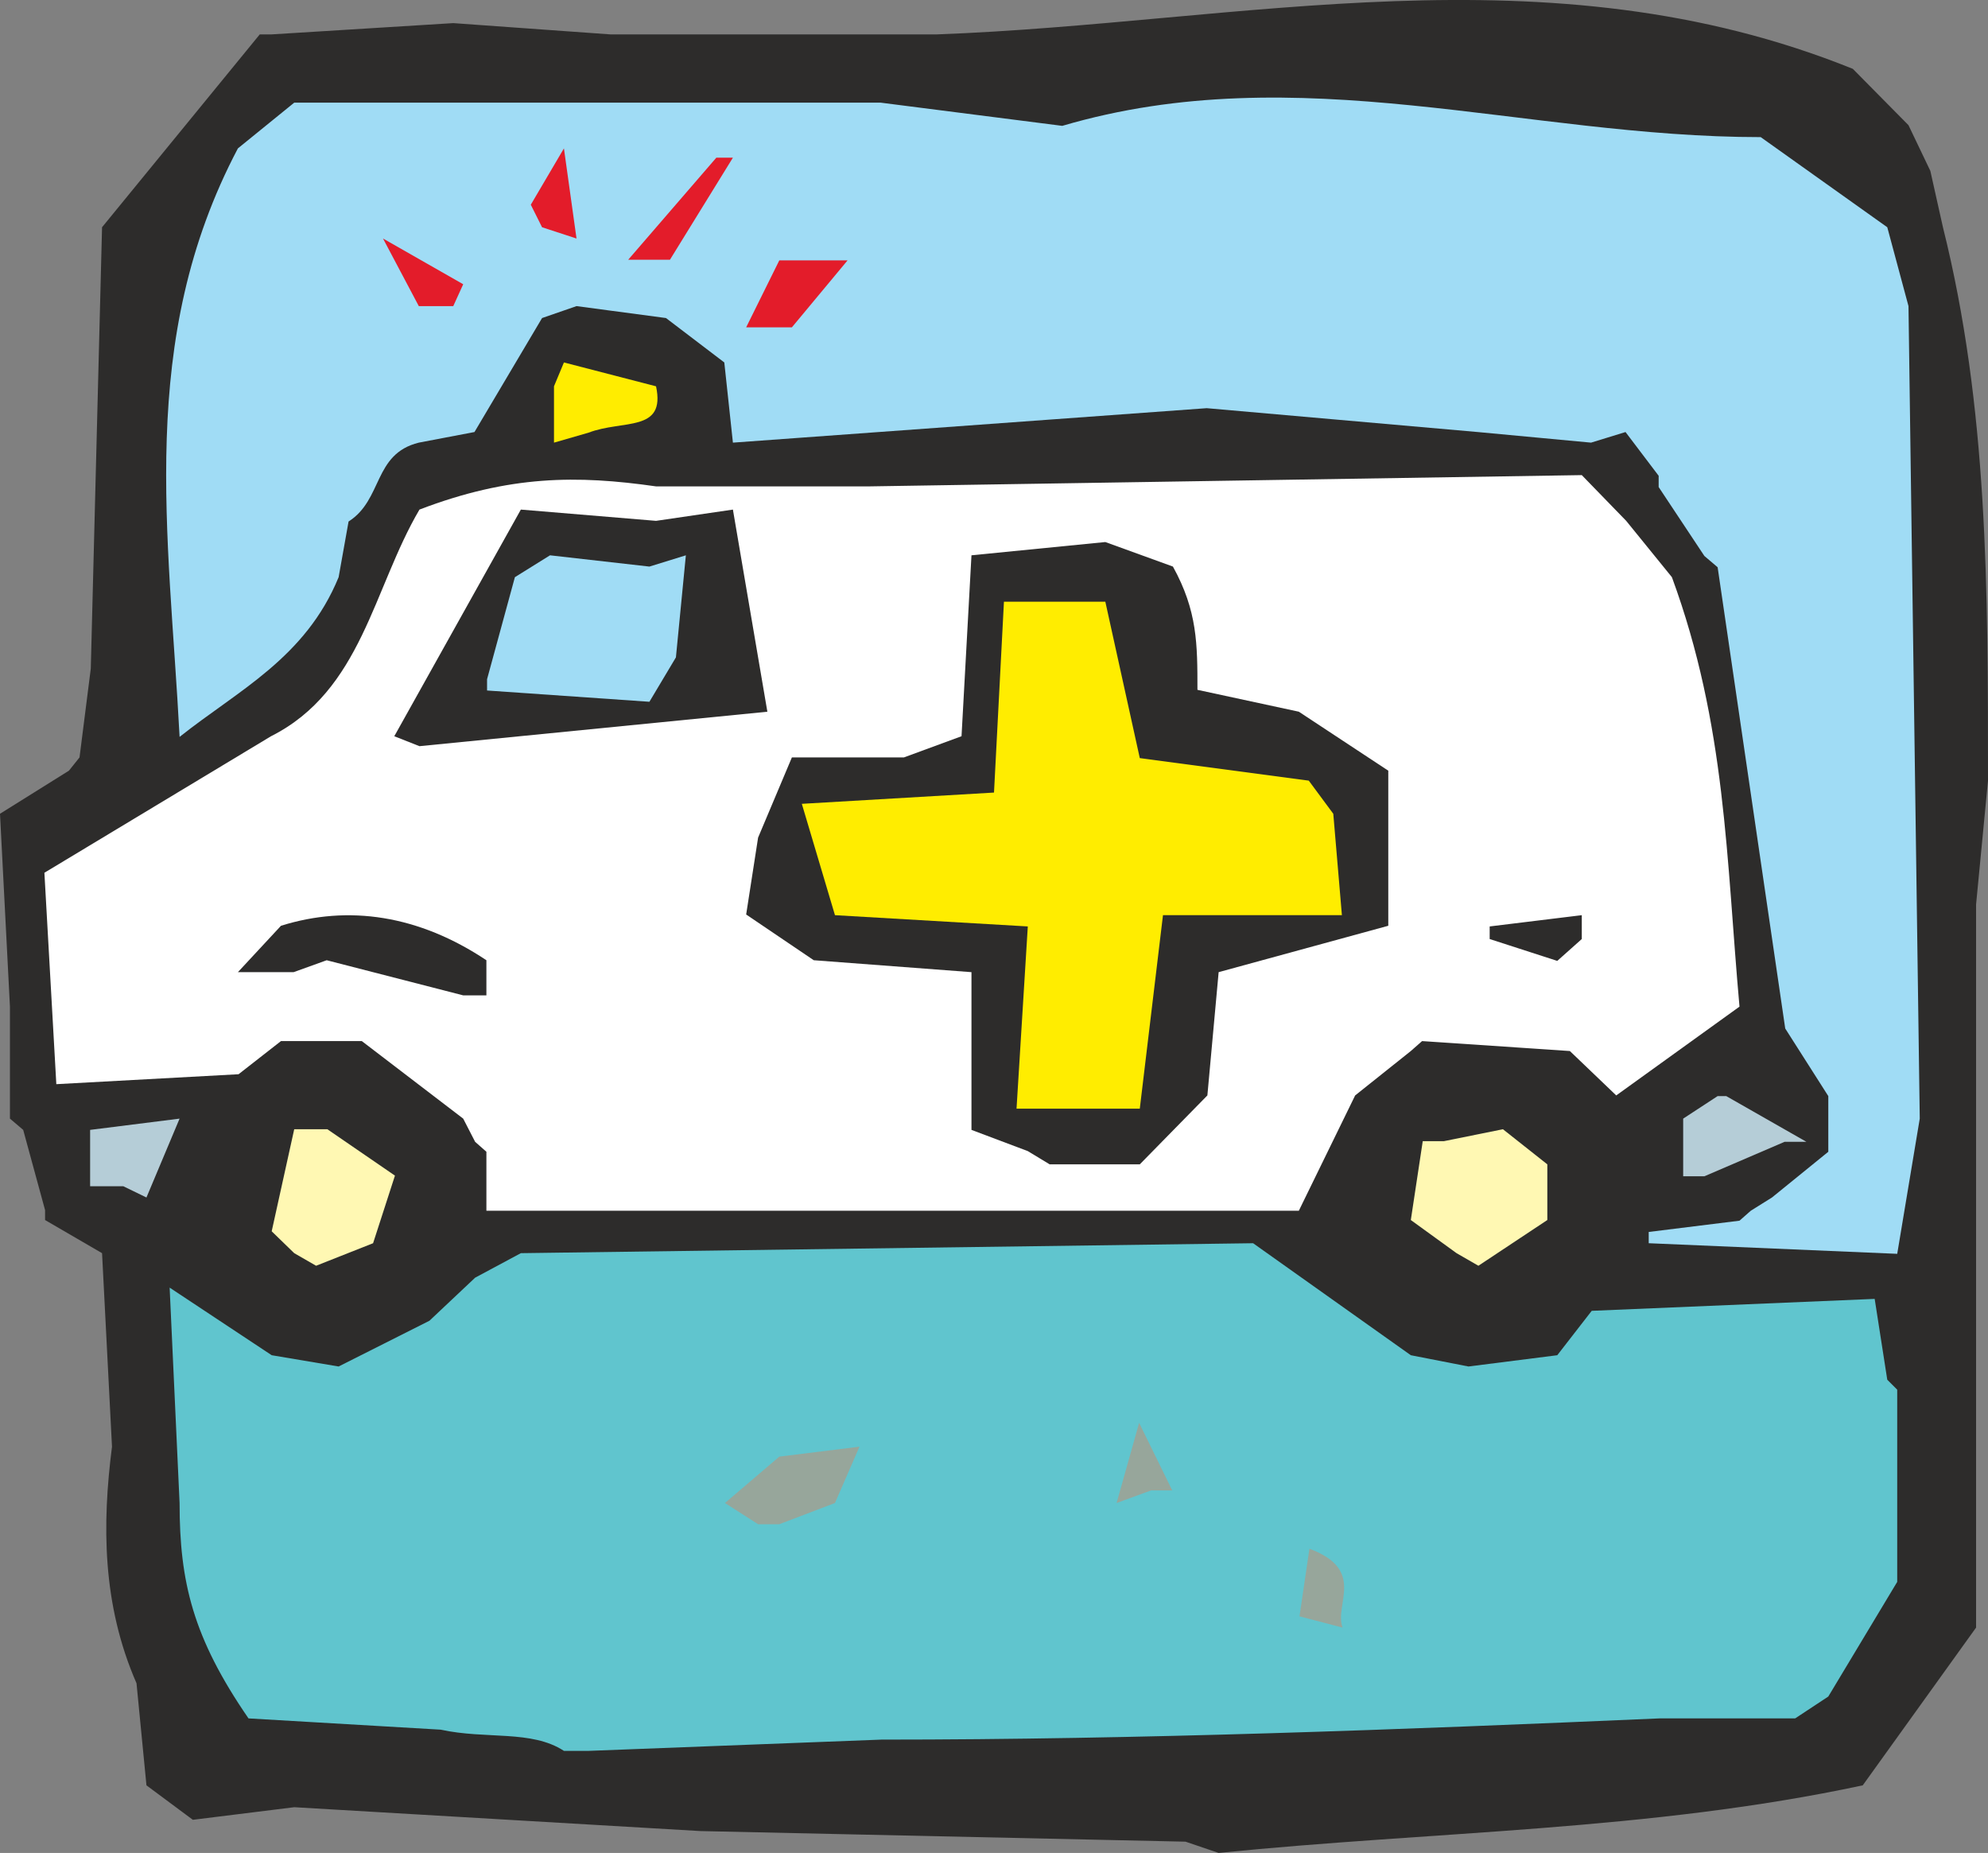
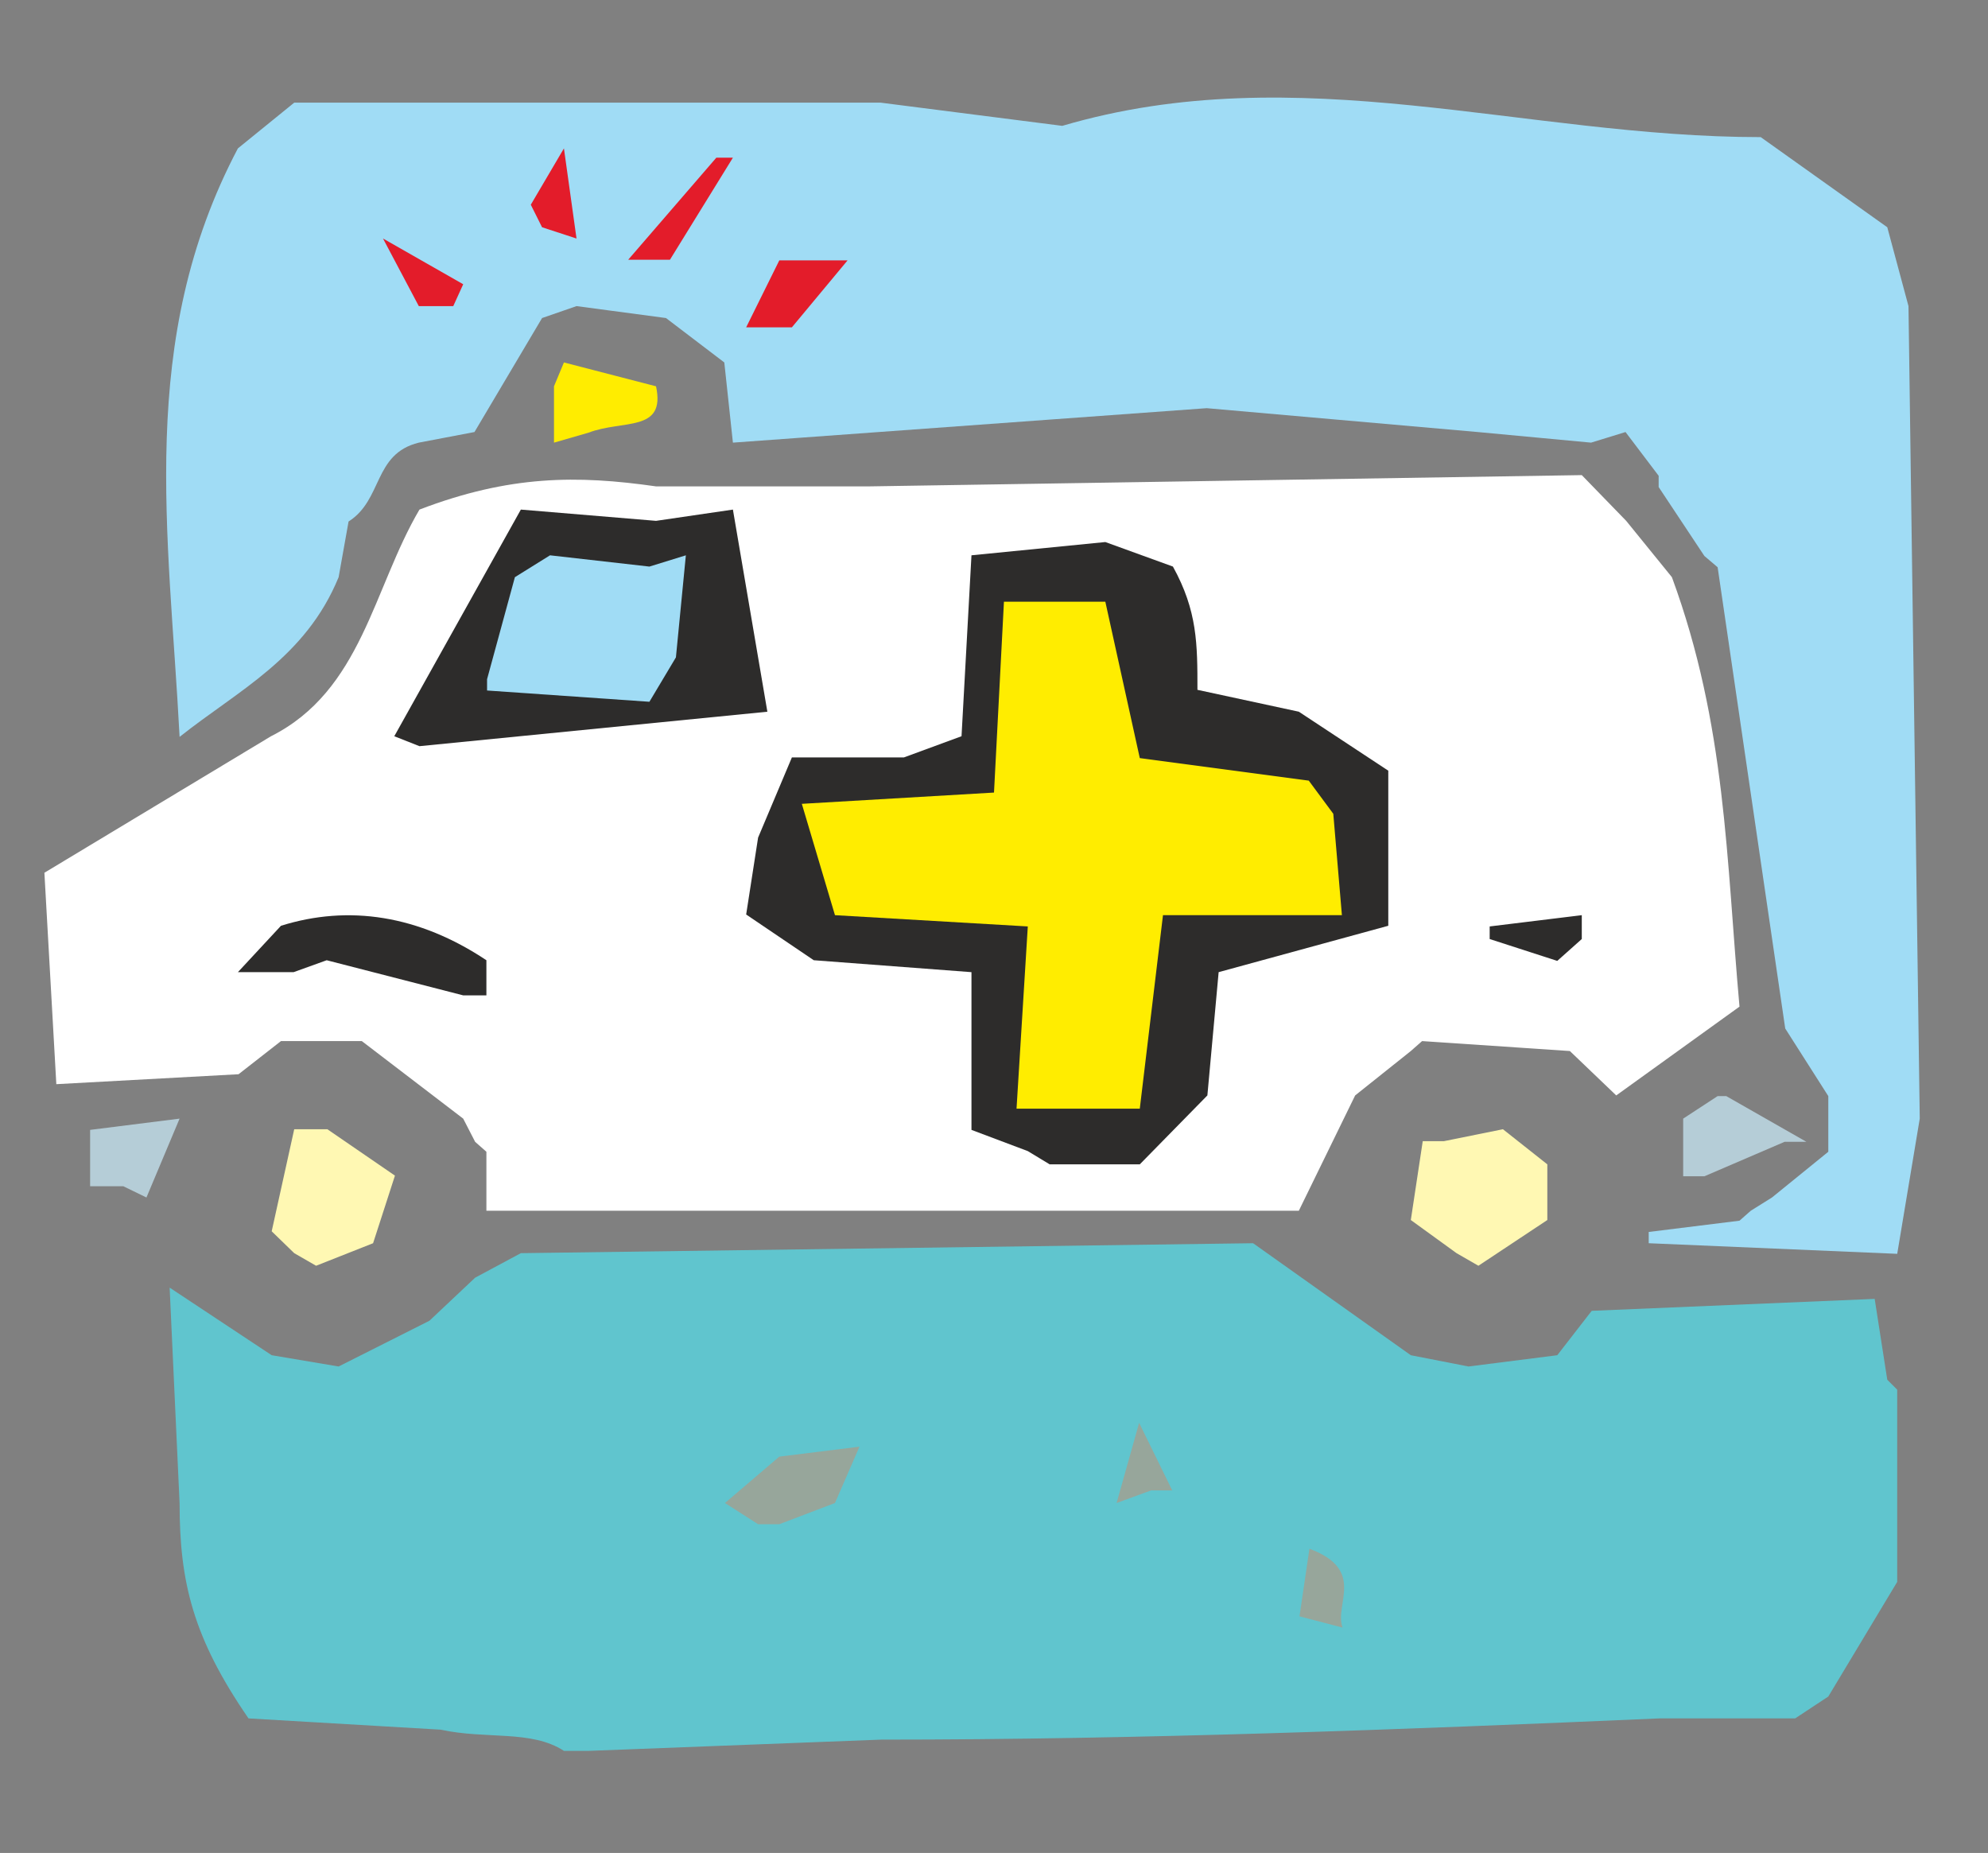
<svg xmlns="http://www.w3.org/2000/svg" width="288" height="268.407" viewBox="0 0 216 201.305">
  <rect x="0" y="0" width="216" height="201.305" fill="#808080" stroke="none" />
-   <path d="m318.446 523.329-52.704-1.152-44.136-2.592-11.016 1.368-5.04-3.744-1.08-11.088c-3.744-8.568-3.744-17.28-2.664-25.704l-1.08-21.024-6.192-3.6v-1.08L192.158 446l-1.44-1.224v-12.168l-1.08-20.952 7.488-4.68 1.152-1.44 1.224-9.648 1.224-47.952 17.136-20.952h1.296l19.728-1.224 17.064 1.224h35.496c33.12-1.224 66.312-9.648 99.504 3.744l6.048 6.12 2.376 4.968 1.368 6.12c4.896 19.584 4.896 39.24 4.896 60.12l-1.296 13.464v78.553l-12.312 17.136c-23.184 4.968-46.584 4.968-69.984 7.344z" style="fill:#2d2c2b" transform="translate(-189.638 -323.248)" />
  <path d="M250.91 513.465c-3.528-2.304-8.424-1.224-13.392-2.304l-20.88-1.224c-6.048-8.784-7.488-14.832-7.488-23.4l-1.08-23.4 11.088 7.344 7.272 1.224 9.864-4.968 4.968-4.68 4.968-2.664 79.56-1.08 17.136 12.168 6.264 1.224 9.648-1.224 3.744-4.824 30.744-1.296 1.368 8.784 1.08 1.08v20.88l-7.488 12.456-3.6 2.376h-14.76c-28.08 1.224-56.448 2.304-84.528 2.304l-31.824 1.224z" style="fill:#60c5ce" transform="translate(-189.638 -323.248)" />
  <path d="m330.83 498.849 1.08-7.344c6.192 2.304 2.664 6.048 3.6 8.568zm-58.824-10.009-3.6-2.303 5.904-5.04 8.712-1.08-2.664 6.12-6.048 2.304zm38.952-2.303 2.448-8.712 3.6 7.344h-2.304z" style="fill:#97a69b" transform="translate(-189.638 -323.248)" />
  <path d="m221.606 459.393-2.448-2.376 2.448-11.088h3.6l7.344 5.04-2.376 7.344-6.192 2.448zm126.288 0-4.968-3.6 1.296-8.568h2.304l6.408-1.296 4.824 3.816v6.048l-7.488 4.968z" style="fill:#fff8b3" transform="translate(-189.638 -323.248)" />
-   <path d="m368.774 457.089 9.864-1.224 1.224-1.08 2.304-1.44 6.12-4.968v-6.048l-4.68-7.344-7.344-50.112-1.44-1.224-4.968-7.488v-1.224l-3.6-4.752-3.744 1.152-12.312-1.152-29.448-2.592-51.48 3.744-.936-8.712-6.336-4.824-9.72-1.296-3.744 1.296-7.344 12.384-6.048 1.152c-4.968 1.224-3.888 6.192-7.632 8.568l-1.08 6.048c-3.6 8.784-10.944 12.312-17.28 17.352-1.152-22.176-4.68-43.056 6.336-63.936l6.12-4.968h63.72l19.728 2.52c25.704-7.56 50.184 1.224 75.888 1.224l13.752 9.792 2.304 8.568 1.224 88.272-2.448 14.688-27-1.152z" style="fill:#a0dcf5" transform="translate(-189.638 -323.248)" />
+   <path d="m368.774 457.089 9.864-1.224 1.224-1.08 2.304-1.44 6.12-4.968v-6.048l-4.68-7.344-7.344-50.112-1.44-1.224-4.968-7.488v-1.224l-3.6-4.752-3.744 1.152-12.312-1.152-29.448-2.592-51.48 3.744-.936-8.712-6.336-4.824-9.72-1.296-3.744 1.296-7.344 12.384-6.048 1.152c-4.968 1.224-3.888 6.192-7.632 8.568l-1.08 6.048c-3.6 8.784-10.944 12.312-17.28 17.352-1.152-22.176-4.68-43.056 6.336-63.936l6.12-4.968h63.72l19.728 2.52c25.704-7.56 50.184 1.224 75.888 1.224l13.752 9.792 2.304 8.568 1.224 88.272-2.448 14.688-27-1.152" style="fill:#a0dcf5" transform="translate(-189.638 -323.248)" />
  <path d="M242.486 454.785v-6.408l-1.224-1.08-1.296-2.52-11.016-8.424h-8.784l-4.608 3.6-19.8 1.08-1.296-22.968 24.624-14.832c9.864-4.968 11.088-16.056 16.128-24.624 9.792-3.744 17.136-3.744 25.704-2.52h23.184l77.4-1.224 4.824 4.968 4.968 6.12c5.904 16.056 5.904 30.672 7.344 46.656l-13.392 9.648-5.04-4.824-16.056-1.08-1.224 1.08-6.048 4.824-6.12 12.528h-85.752z" style="fill:#fff" transform="translate(-189.638 -323.248)" />
  <path d="M203.03 452.12h-3.6V446l9.72-1.223-3.6 8.568zm169.488-1.08v-6.263l3.744-2.448h.936l8.712 4.968h-2.376l-8.712 3.744z" style="fill:#b5cdd7" transform="translate(-189.638 -323.248)" />
  <path d="M301.31 448.305 295.19 446v-17.136l-17.136-1.296-7.344-4.968 1.296-8.352 3.672-8.712h12.168l6.264-2.304 1.08-19.656 14.544-1.44 7.344 2.664c2.664 4.824 2.664 8.424 2.664 13.392l11.016 2.376 9.72 6.408v16.848l-18.432 5.04-1.224 13.392-7.344 7.488h-9.792z" style="fill:#2d2c2b" transform="translate(-189.638 -323.248)" />
  <path d="m300.086 443.697 1.224-19.8-20.952-1.224-3.6-12.096 20.88-1.224 1.08-20.736h11.016l3.744 16.992 18.36 2.448 2.664 3.6.936 11.016h-19.44l-2.52 21.024H302.39z" style="fill:#ffed00" transform="translate(-189.638 -323.248)" />
  <path d="m239.966 431.385-14.832-3.816-3.6 1.296h-6.048l4.68-5.04c7.344-2.304 14.976-1.152 22.32 3.744v3.816zm118.872-3.745-7.344-2.375v-1.368l10.008-1.224v2.592zm-126.36-24.407 13.752-24.624 14.688 1.224 8.352-1.224 3.744 21.96-37.8 3.744z" style="fill:#2d2c2b" transform="translate(-189.638 -323.248)" />
  <path d="m242.558 397.04 3.024-11.087 3.816-2.376 10.8 1.224 3.96-1.224-1.08 11.088-2.88 4.824-17.64-1.224z" style="fill:#a0dcf5" transform="translate(-189.638 -323.248)" />
  <path d="M249.83 371.337v-6.12l1.08-2.592 10.008 2.592c1.08 5.04-3.6 3.6-7.344 5.04z" style="fill:#ffed00" transform="translate(-189.638 -323.248)" />
  <path d="m270.71 358.809 3.6-7.272h7.416l-6.048 7.272h-1.368zm-35.568-2.304-3.888-7.344 8.712 4.968-1.08 2.376zm22.752-5.04 9.576-11.088h1.8l-6.84 11.088zm-9.36-3.528-1.224-2.448 3.6-6.12 1.368 9.792z" style="fill:#e31c2a" transform="translate(-189.638 -323.248)" />
</svg>